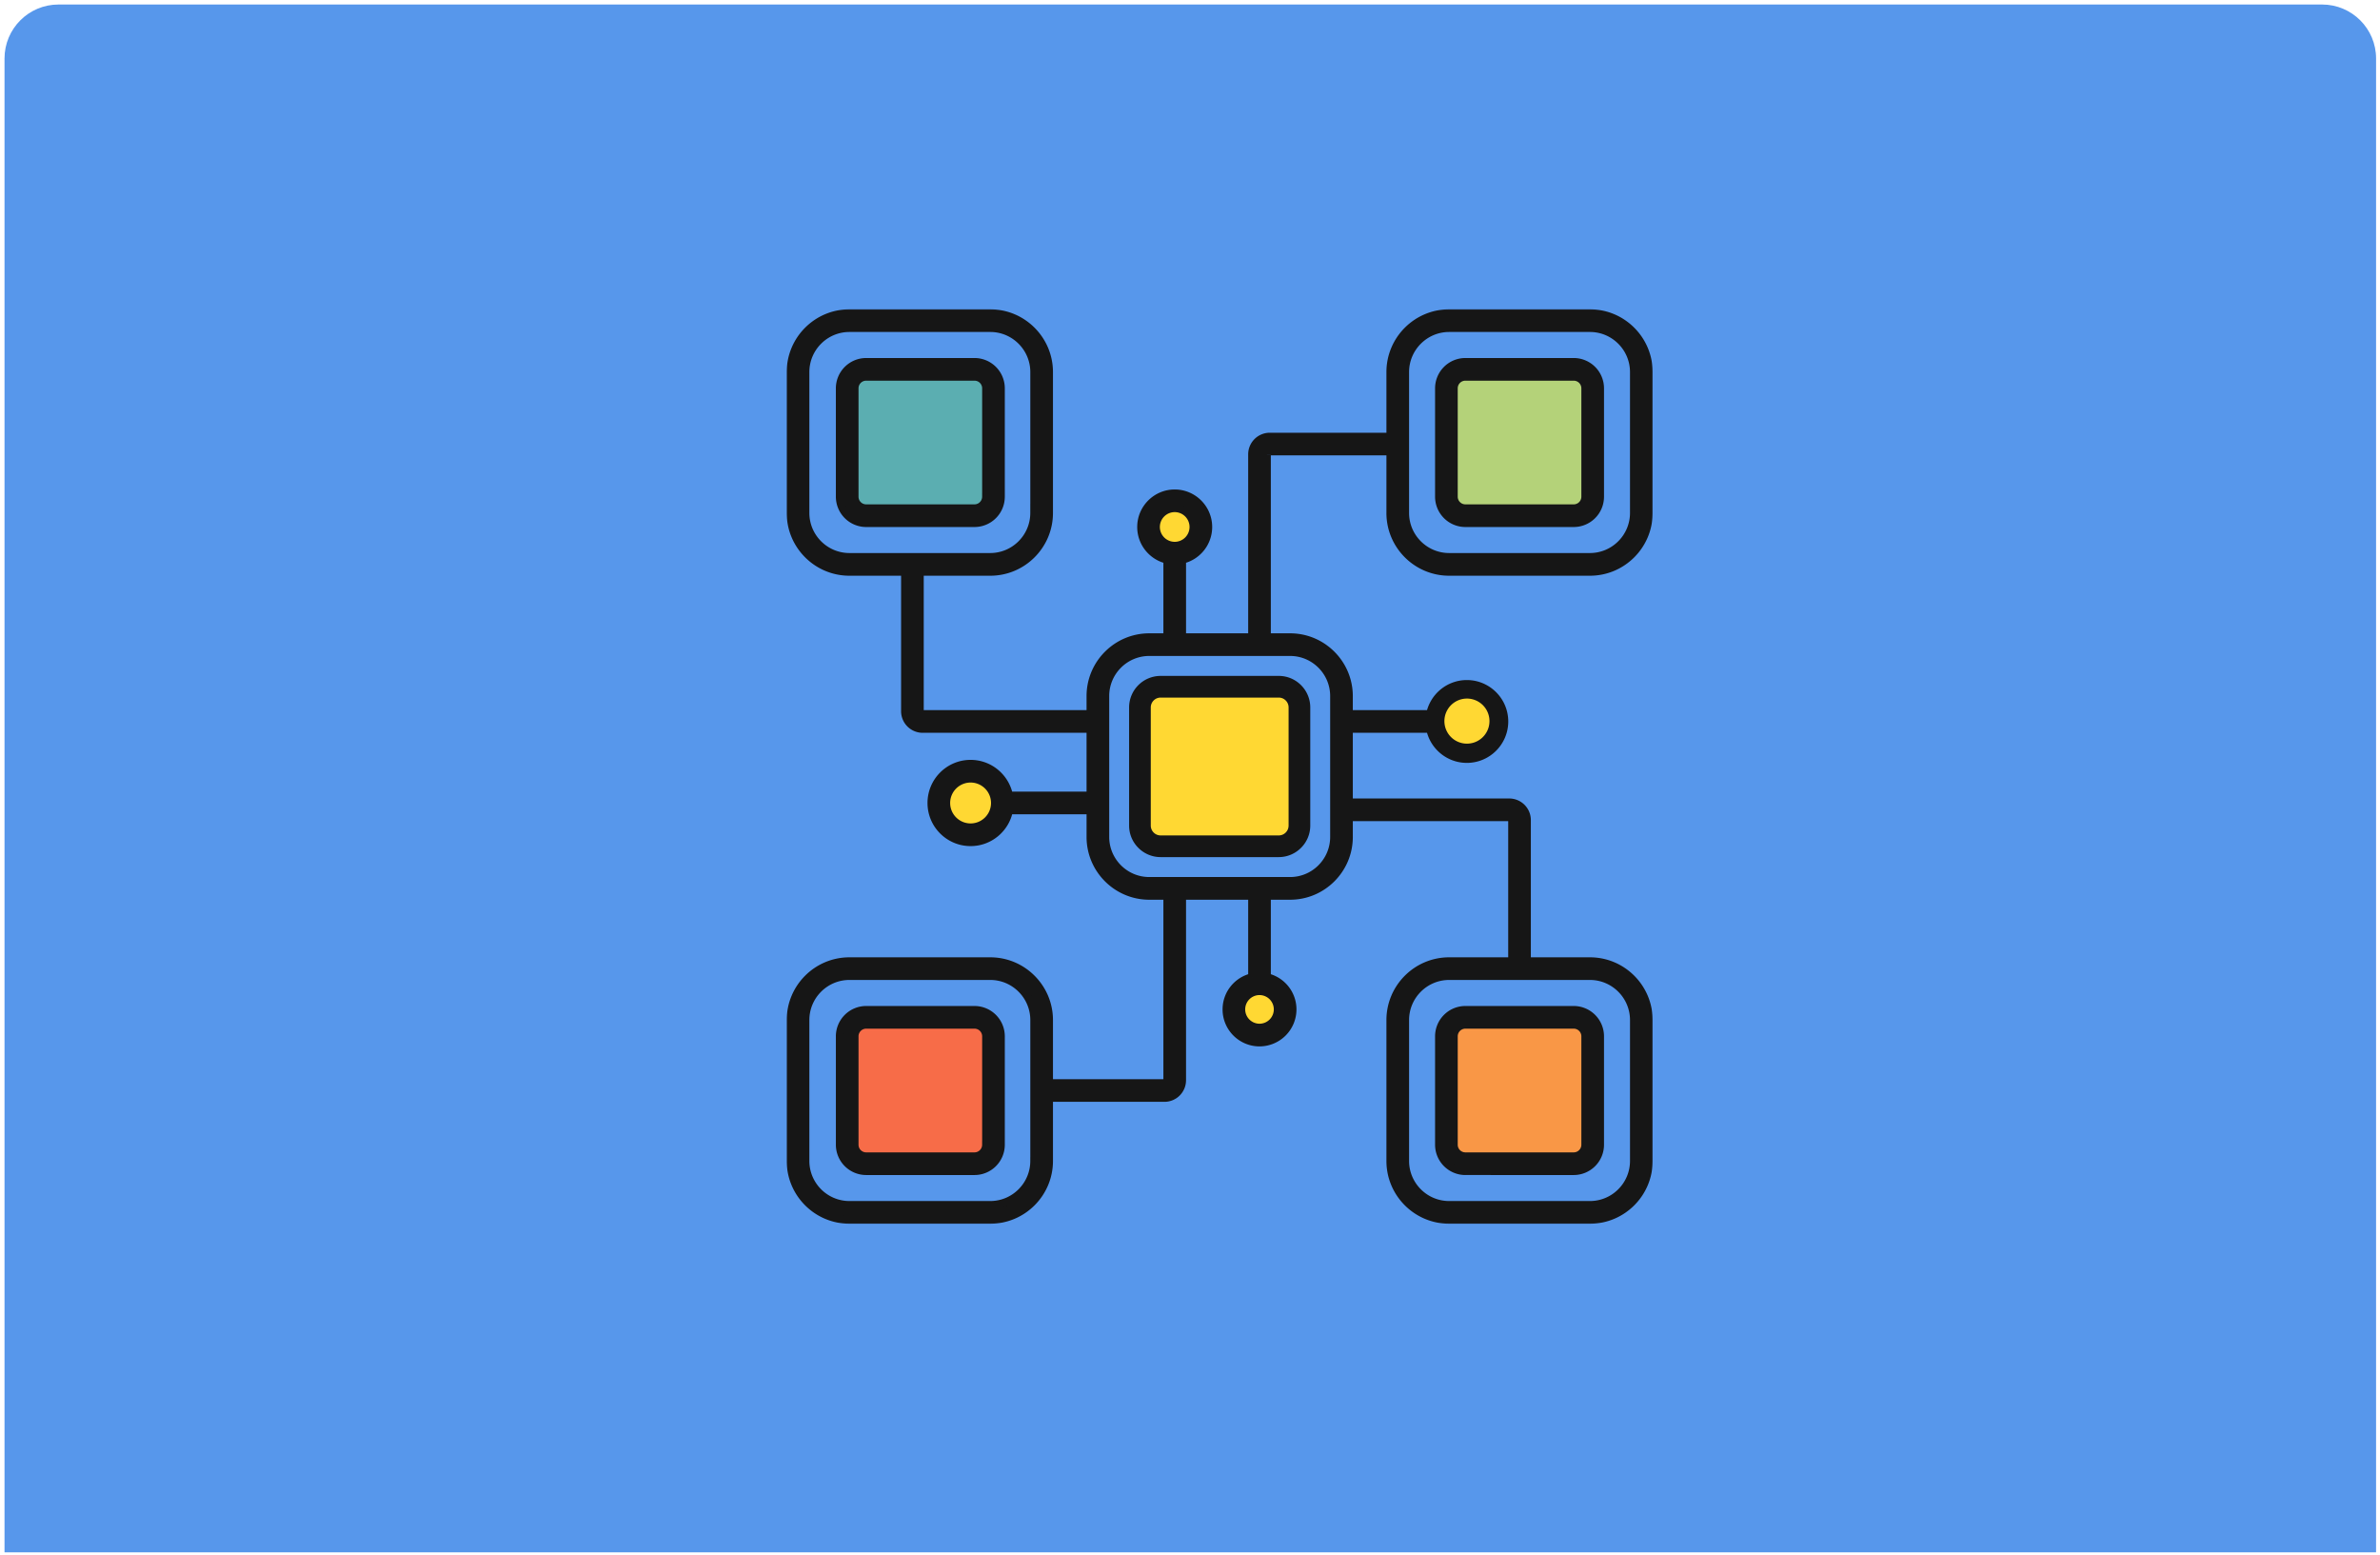
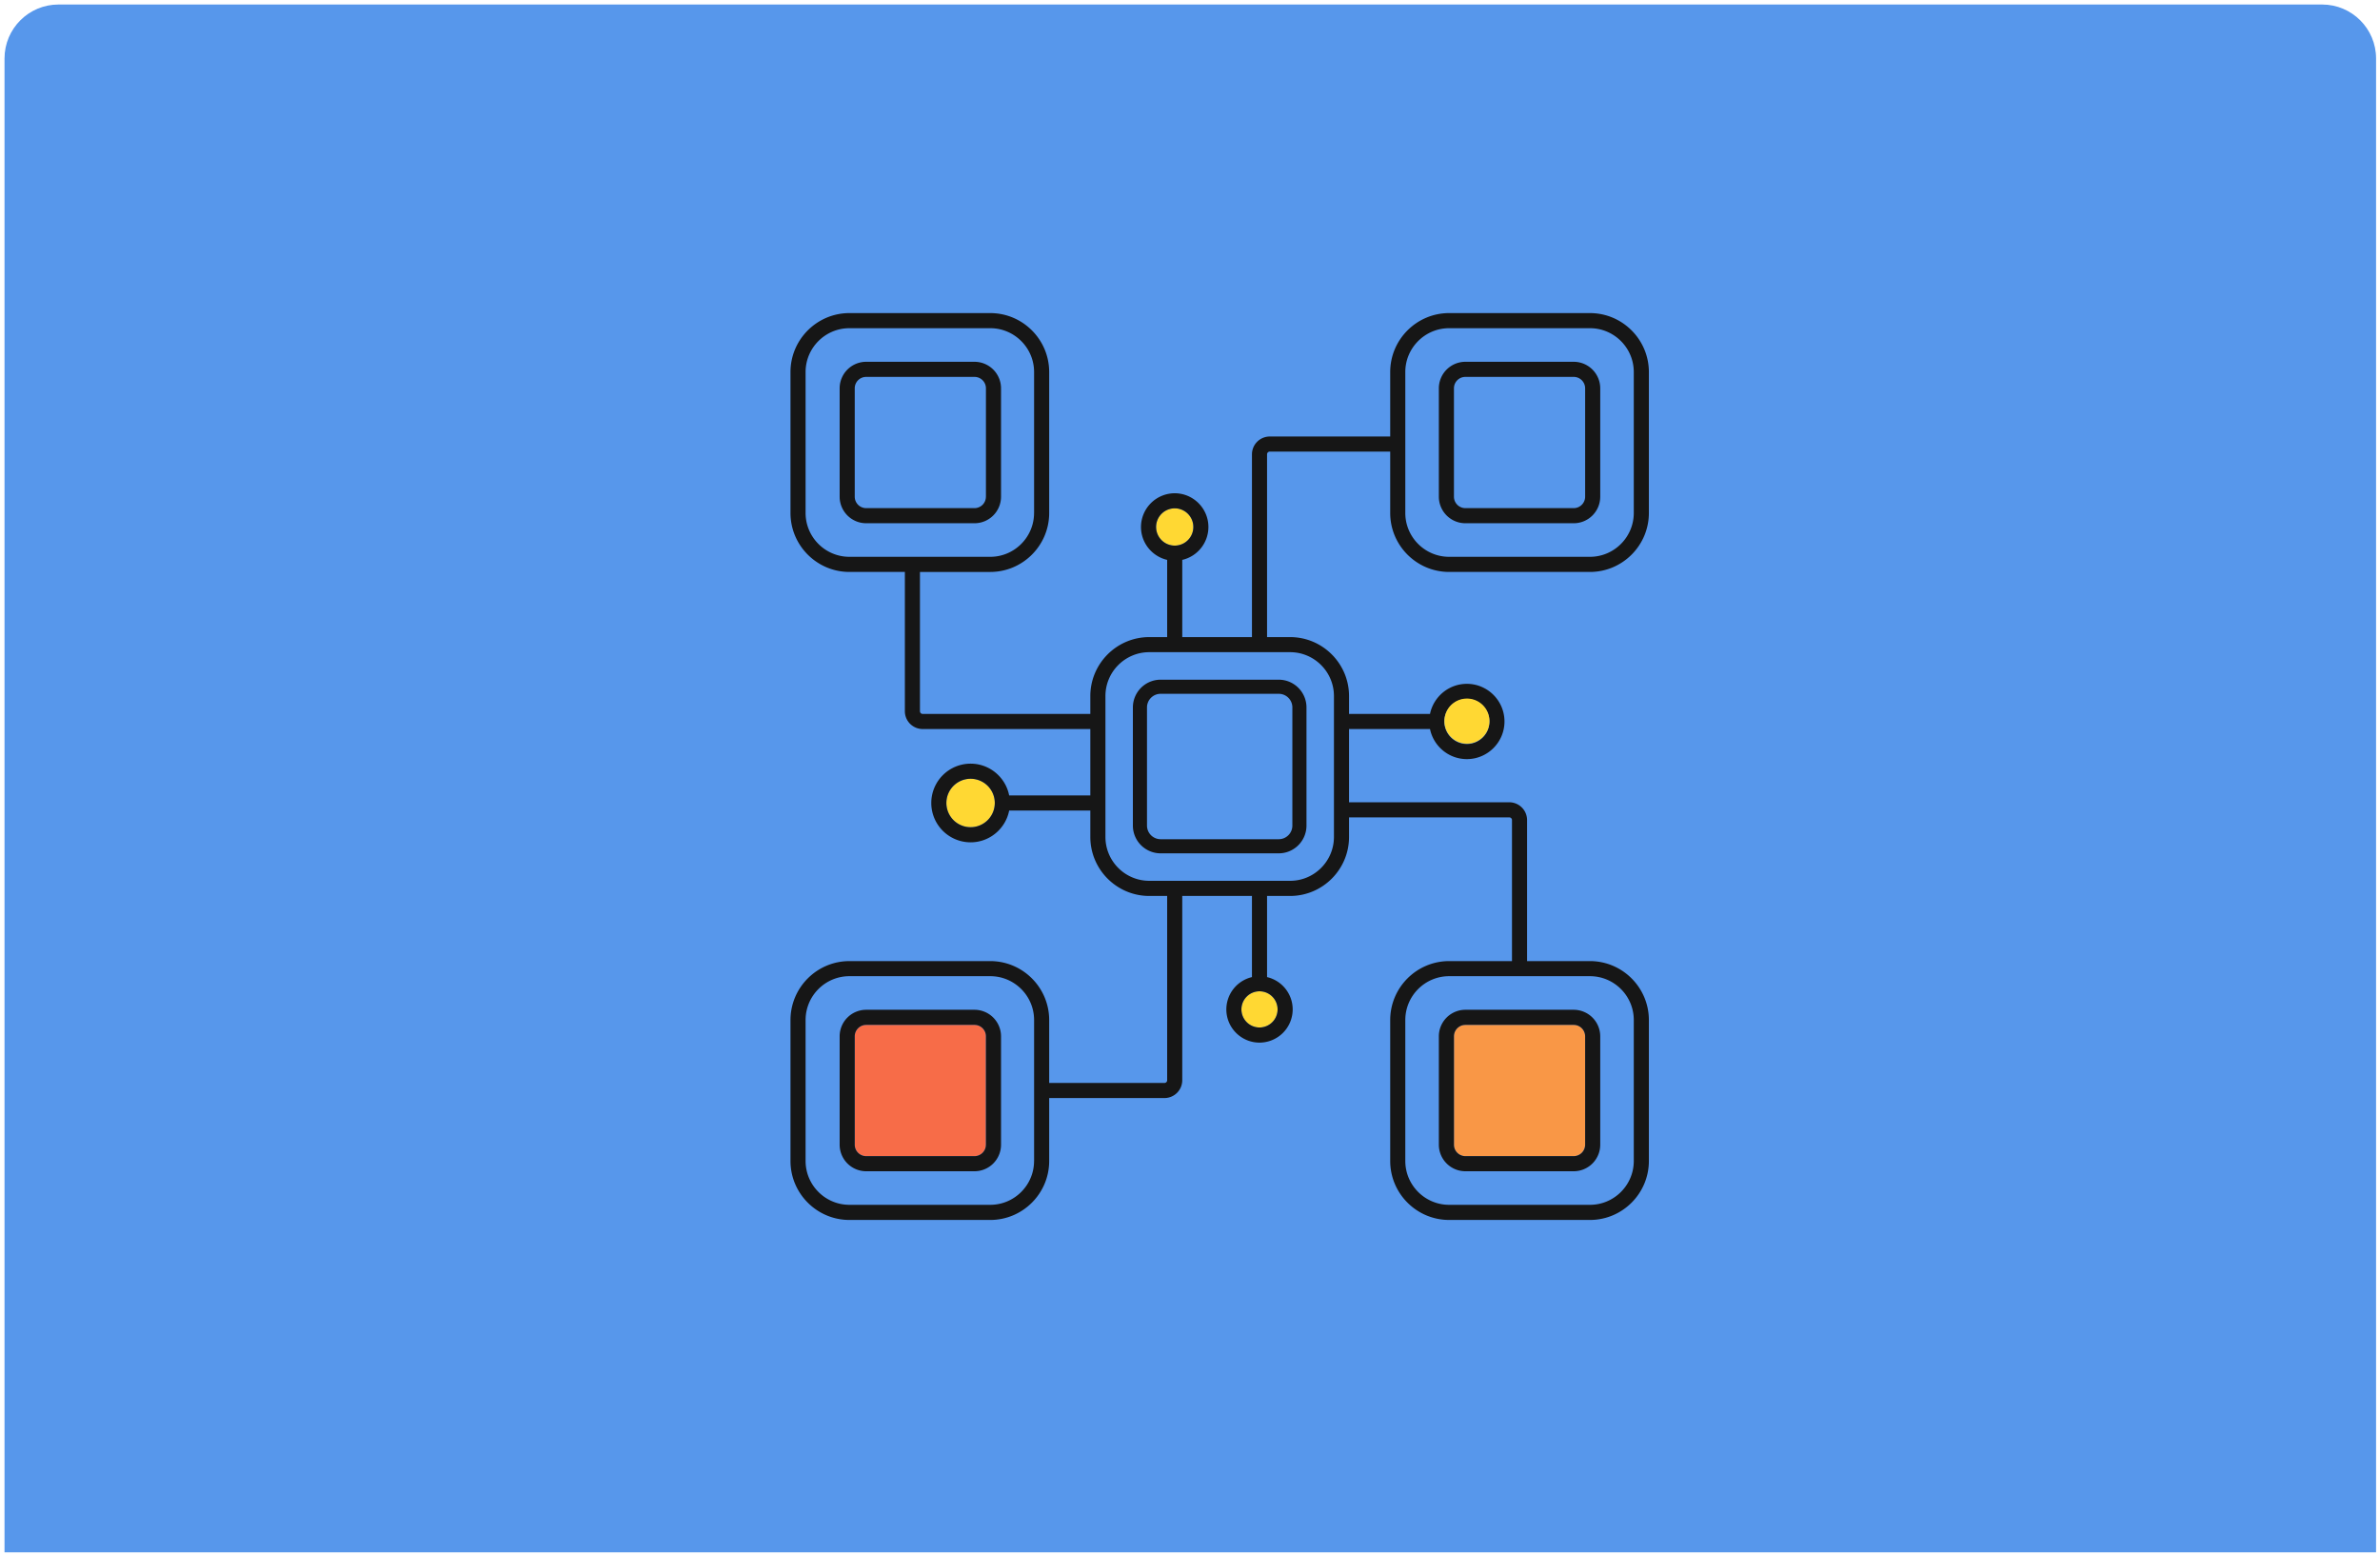
<svg xmlns="http://www.w3.org/2000/svg" width="441" height="288" fill="none">
  <path d="M.838 10.836c0-5.523 4.477-10 10-10h419.435c5.523 0 10 4.477 10 10v276.731H.838V10.836Z" fill="#5797EB" />
  <path d="M291.595 189.858h-20.071a2.116 2.116 0 0 0-2.116 2.117v20.079c0 1.169.947 2.116 2.116 2.116h20.071a2.116 2.116 0 0 0 2.116-2.116v-20.079a2.116 2.116 0 0 0-2.116-2.117Z" fill="#F99746" />
-   <path d="M237.697 127.593h-23.4a2.698 2.698 0 0 0-2.697 2.699V153.7a2.698 2.698 0 0 0 2.697 2.698h23.4a2.698 2.698 0 0 0 2.698-2.698v-23.408a2.698 2.698 0 0 0-2.698-2.699Z" fill="#FFD833" />
-   <path d="M293.711 71.932v20.083a2.119 2.119 0 0 1-2.116 2.117h-20.076a2.119 2.119 0 0 1-2.116-2.117V71.932c0-1.168.949-2.112 2.116-2.112h20.076c1.167 0 2.116.949 2.116 2.112Z" fill="#B4D279" />
-   <path d="M180.567 69.82h-20.071a2.116 2.116 0 0 0-2.116 2.116v20.079c0 1.169.947 2.117 2.116 2.117h20.071a2.116 2.116 0 0 0 2.116-2.117V71.936c0-1.169-.947-2.116-2.116-2.116Z" fill="#5BAEB1" />
  <path d="M180.567 189.858h-20.071a2.116 2.116 0 0 0-2.116 2.117v20.079c0 1.169.947 2.116 2.116 2.116h20.071a2.116 2.116 0 0 0 2.116-2.116v-20.079a2.116 2.116 0 0 0-2.116-2.117Z" fill="#F76C48" />
  <path d="M236.73 186.987a3.356 3.356 0 0 1-3.351 3.353 3.356 3.356 0 0 1-3.351-3.353 3.355 3.355 0 0 1 3.351-3.352 3.355 3.355 0 0 1 3.351 3.352ZM184.331 148.752a4.49 4.49 0 0 1-4.486 4.488 4.491 4.491 0 0 1-4.487-4.488 4.491 4.491 0 0 1 4.487-4.488 4.49 4.49 0 0 1 4.486 4.488ZM221.118 97.62a3.452 3.452 0 0 1-3.446 3.453 3.456 3.456 0 0 1-3.452-3.452 3.457 3.457 0 0 1 3.452-3.453 3.452 3.452 0 0 1 3.446 3.453Z" fill="#FFD833" />
  <mask id="a" maskUnits="userSpaceOnUse" x="145.473" y="57" width="161" height="170" fill="#000">
-     <path fill="#fff" d="M145.473 57h161v170h-161z" />
    <path fill-rule="evenodd" clip-rule="evenodd" d="M294.606 58h-26.088c-6.021 0-10.921 4.901-10.921 10.925v11.938h-22.319a3.303 3.303 0 0 0-3.297 3.298v33.861h-12.915v-14.305a6.254 6.254 0 0 0 4.845-6.092c0-3.443-2.802-6.25-6.244-6.25a6.258 6.258 0 0 0-6.248 6.25c0 2.967 2.075 5.451 4.849 6.092h.001v14.305h-3.315c-6.022 0-10.921 4.901-10.921 10.924v3.307h-31.07a.498.498 0 0 1-.5-.499v-25.802h13.024c6.021 0 10.921-4.902 10.921-10.925V68.925c0-6.023-4.9-10.925-10.921-10.925h-26.093c-6.022 0-10.921 4.902-10.921 10.925v26.102c0 6.023 4.899 10.925 10.921 10.925h10.272v25.802a3.303 3.303 0 0 0 3.297 3.298h31.07v12.301h-15.041c-.654-3.352-3.61-5.887-7.147-5.887a7.29 7.29 0 0 0-7.284 7.286 7.29 7.29 0 0 0 7.284 7.286c3.537 0 6.493-2.534 7.147-5.887h15.041v4.897c0 6.024 4.899 10.925 10.921 10.925h3.314v34.142c0 .277-.222.5-.499.5h-21.361v-11.647c0-6.024-4.9-10.925-10.921-10.925h-26.093c-6.021 0-10.921 4.901-10.921 10.925v26.102c0 6.023 4.9 10.925 10.921 10.925h26.093c6.021 0 10.921-4.902 10.921-10.925v-11.657h21.361a3.303 3.303 0 0 0 3.296-3.298v-34.142h12.916v15.031l-.001.001a6.16 6.16 0 0 0-4.745 5.987c0 3.393 2.756 6.15 6.144 6.15a6.157 6.157 0 0 0 6.148-6.15 6.156 6.156 0 0 0-4.749-5.987v-15.032h4.269c6.021 0 10.921-4.901 10.921-10.925v-3.629h29.693c.277 0 .5.222.5.499v26.125h-11.643c-6.021 0-10.921 4.901-10.921 10.925v26.102c0 6.023 4.9 10.925 10.921 10.925h26.088c6.022 0 10.921-4.902 10.921-10.925v-26.102c0-6.024-4.899-10.925-10.921-10.925h-11.648v-26.125a3.303 3.303 0 0 0-3.297-3.298h-29.693v-13.568h15.004c.649 3.175 3.464 5.573 6.829 5.573 3.842 0 6.971-3.129 6.971-6.972 0-3.843-3.129-6.973-6.971-6.973-3.365 0-6.18 2.398-6.829 5.573v.001h-15.004v-3.308c0-6.023-4.9-10.924-10.921-10.924h-4.269V84.161c0-.277.223-.5.5-.5h22.319v11.366c0 6.023 4.9 10.925 10.921 10.925h26.088c6.022 0 10.921-4.902 10.921-10.925V68.925c0-6.023-4.899-10.925-10.921-10.925Zm8.124 37.022c0 4.48-3.646 8.127-8.124 8.127h-26.088c-4.478 0-8.124-3.643-8.124-8.127V68.925c0-4.479 3.646-8.127 8.124-8.127h26.088c4.478 0 8.124 3.643 8.124 8.127v26.097Zm-119.248 8.127c4.482 0 8.124-3.648 8.124-8.127l.005.005V68.925c0-4.483-3.647-8.127-8.124-8.127h-26.093c-4.482 0-8.124 3.644-8.124 8.127v26.097c0 4.484 3.646 8.127 8.124 8.127h26.088Zm55.565 60.021c4.482 0 8.124-3.647 8.124-8.126v-26.102c0-4.484-3.647-8.127-8.124-8.127h-26.093c-4.482 0-8.124 3.648-8.124 8.127v26.102c0 4.483 3.646 8.126 8.124 8.126h26.093Zm55.559 60.022c4.478 0 8.124-3.648 8.124-8.127v-26.102c0-4.483-3.646-8.126-8.124-8.126h-26.088c-4.478 0-8.124 3.647-8.124 8.126v26.102c0 4.484 3.646 8.127 8.124 8.127h26.088ZM291.6 187.06h-20.076a4.917 4.917 0 0 0-4.913 4.915v20.083a4.92 4.92 0 0 0 4.913 4.915H291.6a4.918 4.918 0 0 0 4.914-4.915v-20.083a4.921 4.921 0 0 0-4.914-4.915Zm2.116 24.998a2.119 2.119 0 0 1-2.116 2.117h-20.076a2.119 2.119 0 0 1-2.116-2.117v-20.083c0-1.168.949-2.117 2.116-2.117H291.6c1.167 0 2.116.949 2.116 2.117v20.083Zm-78.66-86.147h21.888a5.144 5.144 0 0 1 5.14 5.14v21.888a5.146 5.146 0 0 1-5.14 5.14h-21.888a5.146 5.146 0 0 1-5.14-5.14v-21.888a5.144 5.144 0 0 1 5.14-5.14Zm21.888 29.552a2.527 2.527 0 0 0 2.524-2.524v-21.888a2.524 2.524 0 0 0-2.524-2.524h-21.888a2.527 2.527 0 0 0-2.524 2.524v21.888a2.53 2.53 0 0 0 2.524 2.524h21.888Zm-56.377 31.597h-20.072a4.917 4.917 0 0 0-4.913 4.915v20.083a4.92 4.92 0 0 0 4.913 4.915h20.076a4.918 4.918 0 0 0 4.914-4.915v-20.083a4.921 4.921 0 0 0-4.914-4.915h-.004Zm2.116 24.998a2.119 2.119 0 0 1-2.116 2.117h-20.072a2.119 2.119 0 0 1-2.116-2.117v-20.083c0-1.168.949-2.117 2.116-2.117h20.076a2.12 2.12 0 0 1 2.117 2.117v20.083h-.005Zm88.841-145.036H291.6a4.917 4.917 0 0 1 4.914 4.91v20.083a4.918 4.918 0 0 1-4.914 4.915h-20.076a4.92 4.92 0 0 1-4.913-4.915V71.932a4.916 4.916 0 0 1 4.913-4.91Zm20.076 27.11c1.167 0 2.116-.95 2.116-2.117V71.932a2.118 2.118 0 0 0-2.116-2.112h-20.076a2.115 2.115 0 0 0-2.116 2.112v20.083c0 1.168.949 2.117 2.116 2.117H291.6Zm-111.033-27.11h-20.072a4.916 4.916 0 0 0-4.913 4.91v20.083a4.92 4.92 0 0 0 4.913 4.915h20.076a4.918 4.918 0 0 0 4.914-4.915V71.932a4.917 4.917 0 0 0-4.914-4.91h-.004Zm2.116 24.993a2.119 2.119 0 0 1-2.116 2.117h-20.072a2.119 2.119 0 0 1-2.116-2.117V71.932c0-1.167.949-2.112 2.116-2.112h20.076c1.167 0 2.117.95 2.117 2.112v20.083h-.005Zm.799 131.177c4.482 0 8.124-3.648 8.124-8.127h.005v-26.102c0-4.483-3.647-8.126-8.124-8.126h-26.093c-4.482 0-8.124 3.647-8.124 8.126v26.102c0 4.484 3.647 8.127 8.124 8.127h26.088Zm46.546-36.205a3.356 3.356 0 0 0 3.351 3.353 3.356 3.356 0 0 0 3.351-3.353 3.355 3.355 0 0 0-3.351-3.352 3.355 3.355 0 0 0-3.351 3.352Zm-54.67-38.235a4.491 4.491 0 0 0 4.487 4.488 4.491 4.491 0 0 0 4.486-4.488 4.491 4.491 0 0 0-4.486-4.488 4.491 4.491 0 0 0-4.487 4.488Zm38.858-51.131a3.456 3.456 0 0 0 3.451 3.452 3.452 3.452 0 0 0 0-6.905 3.456 3.456 0 0 0-3.451 3.453Zm53.412 36.032a4.177 4.177 0 0 0 4.173 4.174 4.176 4.176 0 0 0 4.173-4.174 4.176 4.176 0 0 0-4.173-4.175 4.177 4.177 0 0 0-4.173 4.175Z" />
  </mask>
  <path fill-rule="evenodd" clip-rule="evenodd" d="M294.606 58h-26.088c-6.021 0-10.921 4.901-10.921 10.925v11.938h-22.319a3.303 3.303 0 0 0-3.297 3.298v33.861h-12.915v-14.305a6.254 6.254 0 0 0 4.845-6.092c0-3.443-2.802-6.25-6.244-6.25a6.258 6.258 0 0 0-6.248 6.25c0 2.967 2.075 5.451 4.849 6.092h.001v14.305h-3.315c-6.022 0-10.921 4.901-10.921 10.924v3.307h-31.07a.498.498 0 0 1-.5-.499v-25.802h13.024c6.021 0 10.921-4.902 10.921-10.925V68.925c0-6.023-4.9-10.925-10.921-10.925h-26.093c-6.022 0-10.921 4.902-10.921 10.925v26.102c0 6.023 4.899 10.925 10.921 10.925h10.272v25.802a3.303 3.303 0 0 0 3.297 3.298h31.07v12.301h-15.041c-.654-3.352-3.61-5.887-7.147-5.887a7.29 7.29 0 0 0-7.284 7.286 7.29 7.29 0 0 0 7.284 7.286c3.537 0 6.493-2.534 7.147-5.887h15.041v4.897c0 6.024 4.899 10.925 10.921 10.925h3.314v34.142c0 .277-.222.5-.499.5h-21.361v-11.647c0-6.024-4.9-10.925-10.921-10.925h-26.093c-6.021 0-10.921 4.901-10.921 10.925v26.102c0 6.023 4.9 10.925 10.921 10.925h26.093c6.021 0 10.921-4.902 10.921-10.925v-11.657h21.361a3.303 3.303 0 0 0 3.296-3.298v-34.142h12.916v15.031l-.001.001a6.16 6.16 0 0 0-4.745 5.987c0 3.393 2.756 6.15 6.144 6.15a6.157 6.157 0 0 0 6.148-6.15 6.156 6.156 0 0 0-4.749-5.987v-15.032h4.269c6.021 0 10.921-4.901 10.921-10.925v-3.629h29.693c.277 0 .5.222.5.499v26.125h-11.643c-6.021 0-10.921 4.901-10.921 10.925v26.102c0 6.023 4.9 10.925 10.921 10.925h26.088c6.022 0 10.921-4.902 10.921-10.925v-26.102c0-6.024-4.899-10.925-10.921-10.925h-11.648v-26.125a3.303 3.303 0 0 0-3.297-3.298h-29.693v-13.568h15.004c.649 3.175 3.464 5.573 6.829 5.573 3.842 0 6.971-3.129 6.971-6.972 0-3.843-3.129-6.973-6.971-6.973-3.365 0-6.18 2.398-6.829 5.573v.001h-15.004v-3.308c0-6.023-4.9-10.924-10.921-10.924h-4.269V84.161c0-.277.223-.5.5-.5h22.319v11.366c0 6.023 4.9 10.925 10.921 10.925h26.088c6.022 0 10.921-4.902 10.921-10.925V68.925c0-6.023-4.899-10.925-10.921-10.925Zm8.124 37.022c0 4.48-3.646 8.127-8.124 8.127h-26.088c-4.478 0-8.124-3.643-8.124-8.127V68.925c0-4.479 3.646-8.127 8.124-8.127h26.088c4.478 0 8.124 3.643 8.124 8.127v26.097Zm-119.248 8.127c4.482 0 8.124-3.648 8.124-8.127l.005.005V68.925c0-4.483-3.647-8.127-8.124-8.127h-26.093c-4.482 0-8.124 3.644-8.124 8.127v26.097c0 4.484 3.646 8.127 8.124 8.127h26.088Zm55.565 60.021c4.482 0 8.124-3.647 8.124-8.126v-26.102c0-4.484-3.647-8.127-8.124-8.127h-26.093c-4.482 0-8.124 3.648-8.124 8.127v26.102c0 4.483 3.646 8.126 8.124 8.126h26.093Zm55.559 60.022c4.478 0 8.124-3.648 8.124-8.127v-26.102c0-4.483-3.646-8.126-8.124-8.126h-26.088c-4.478 0-8.124 3.647-8.124 8.126v26.102c0 4.484 3.646 8.127 8.124 8.127h26.088ZM291.6 187.06h-20.076a4.917 4.917 0 0 0-4.913 4.915v20.083a4.92 4.92 0 0 0 4.913 4.915H291.6a4.918 4.918 0 0 0 4.914-4.915v-20.083a4.921 4.921 0 0 0-4.914-4.915Zm2.116 24.998a2.119 2.119 0 0 1-2.116 2.117h-20.076a2.119 2.119 0 0 1-2.116-2.117v-20.083c0-1.168.949-2.117 2.116-2.117H291.6c1.167 0 2.116.949 2.116 2.117v20.083Zm-78.66-86.147h21.888a5.144 5.144 0 0 1 5.14 5.14v21.888a5.146 5.146 0 0 1-5.14 5.14h-21.888a5.146 5.146 0 0 1-5.14-5.14v-21.888a5.144 5.144 0 0 1 5.14-5.14Zm21.888 29.552a2.527 2.527 0 0 0 2.524-2.524v-21.888a2.524 2.524 0 0 0-2.524-2.524h-21.888a2.527 2.527 0 0 0-2.524 2.524v21.888a2.53 2.53 0 0 0 2.524 2.524h21.888Zm-56.377 31.597h-20.072a4.917 4.917 0 0 0-4.913 4.915v20.083a4.92 4.92 0 0 0 4.913 4.915h20.076a4.918 4.918 0 0 0 4.914-4.915v-20.083a4.921 4.921 0 0 0-4.914-4.915h-.004Zm2.116 24.998a2.119 2.119 0 0 1-2.116 2.117h-20.072a2.119 2.119 0 0 1-2.116-2.117v-20.083c0-1.168.949-2.117 2.116-2.117h20.076a2.12 2.12 0 0 1 2.117 2.117v20.083h-.005Zm88.841-145.036H291.6a4.917 4.917 0 0 1 4.914 4.91v20.083a4.918 4.918 0 0 1-4.914 4.915h-20.076a4.92 4.92 0 0 1-4.913-4.915V71.932a4.916 4.916 0 0 1 4.913-4.91Zm20.076 27.11c1.167 0 2.116-.95 2.116-2.117V71.932a2.118 2.118 0 0 0-2.116-2.112h-20.076a2.115 2.115 0 0 0-2.116 2.112v20.083c0 1.168.949 2.117 2.116 2.117H291.6Zm-111.033-27.11h-20.072a4.916 4.916 0 0 0-4.913 4.91v20.083a4.92 4.92 0 0 0 4.913 4.915h20.076a4.918 4.918 0 0 0 4.914-4.915V71.932a4.917 4.917 0 0 0-4.914-4.91h-.004Zm2.116 24.993a2.119 2.119 0 0 1-2.116 2.117h-20.072a2.119 2.119 0 0 1-2.116-2.117V71.932c0-1.167.949-2.112 2.116-2.112h20.076c1.167 0 2.117.95 2.117 2.112v20.083h-.005Zm.799 131.177c4.482 0 8.124-3.648 8.124-8.127h.005v-26.102c0-4.483-3.647-8.126-8.124-8.126h-26.093c-4.482 0-8.124 3.647-8.124 8.126v26.102c0 4.484 3.647 8.127 8.124 8.127h26.088Zm46.546-36.205a3.356 3.356 0 0 0 3.351 3.353 3.356 3.356 0 0 0 3.351-3.353 3.355 3.355 0 0 0-3.351-3.352 3.355 3.355 0 0 0-3.351 3.352Zm-54.67-38.235a4.491 4.491 0 0 0 4.487 4.488 4.491 4.491 0 0 0 4.486-4.488 4.491 4.491 0 0 0-4.486-4.488 4.491 4.491 0 0 0-4.487 4.488Zm38.858-51.131a3.456 3.456 0 0 0 3.451 3.452 3.452 3.452 0 0 0 0-6.905 3.456 3.456 0 0 0-3.451 3.453Zm53.412 36.032a4.177 4.177 0 0 0 4.173 4.174 4.176 4.176 0 0 0 4.173-4.174 4.176 4.176 0 0 0-4.173-4.175 4.177 4.177 0 0 0-4.173 4.175Z" fill="#161616" />
-   <path d="M257.597 80.863v.7h.7v-.7h-.7Zm-25.616 37.159v.7h.7v-.7h-.7Zm-12.915 0h-.7v.7h.7v-.7Zm0-14.305-.157-.682-.543.124v.558h.7Zm-2.798 0 .164-.681-.006-.001-.158.682Zm.001 0h.7v-.551l-.537-.13-.163.681Zm0 14.305v.7h.7v-.7h-.7Zm-14.236 14.231v.7h.7v-.7h-.7Zm-31.57-26.301v-.7h-.7v.7h.7Zm-2.797 0h.7v-.7h-.7v.7Zm34.367 29.1h.7v-.7h-.7v.7Zm0 12.301v.7h.7v-.7h-.7Zm-15.041 0-.687.134.11.566h.577v-.7Zm0 2.798.687.134.001-.005-.688-.129Zm0 0v-.7h-.581l-.107.571.688.129Zm15.041 0h.7v-.7h-.7v.7Zm14.235 15.822h.7v-.7h-.7v.7Zm-21.86 34.642h-.7v.7h.7v-.7Zm0 2.798v-.7h-.7v.7h.7Zm24.657-37.44v-.7h-.7v.7h.7Zm12.916 0h.7v-.7h-.7v.7Zm0 15.031.162.681.538-.128v-.553h-.7Zm-.001.001.16.681h.002l-.162-.681Zm2.798 0h-.7v.556l.542.126.158-.682Zm0-15.032v-.7h-.7v.7h.7Zm15.19-14.554v-.7h-.7v.7h.7Zm30.193 26.624v.7h.7v-.7h-.7Zm2.797 0h-.7v.7h.7v-.7Zm-32.99-29.423h-.7v.7h.7v-.7Zm0-13.568v-.7h-.7v.7h.7Zm15.004 0 .685-.14-.114-.56h-.571v.7Zm0-2.799-.686-.14-.014.07v.07h.7Zm0 .001v.7h.7v-.7h-.7Zm-15.004 0h-.7v.7h.7v-.7Zm-15.19-14.232h-.7v.7h.7v-.7Zm22.819-34.36h.7v-.7h-.7v.7Zm-65.991 11.36.495-.494-1.195-1.197v1.691h.7Zm.005.005-.496.495 1.196 1.196v-1.691h-.7Zm-8.928 117.031v-.7h-.7v.7h.7Zm.005 0v.7h.7v-.7h-.7Zm-.005-120.043v-.7h-.7v.7h.7Zm.005 0v.7h.7v-.7h-.7Zm8.918 123.05v-.7h-.7v.7h.7Zm.005 0v.7h.7v-.7h-.7ZM268.518 58.7h26.088v-1.4h-26.088v1.4Zm-10.221 10.225c0-5.637 4.586-10.225 10.221-10.225v-1.4c-6.408 0-11.621 5.215-11.621 11.625h1.4Zm0 11.938V68.925h-1.4v11.938h1.4Zm-23.019.7h22.319v-1.4h-22.319v1.4Zm-2.597 2.598a2.603 2.603 0 0 1 2.597-2.598v-1.4a4.003 4.003 0 0 0-3.997 3.998h1.4Zm0 33.861V84.161h-1.4v33.861h1.4Zm-13.615.7h12.915v-1.4h-12.915v1.4Zm-.7-15.005v14.305h1.4v-14.305h-1.4Zm4.845-6.092a5.555 5.555 0 0 1-4.302 5.41l.313 1.364a6.954 6.954 0 0 0 5.389-6.774h-1.4Zm-5.544-5.55c3.055 0 5.544 2.493 5.544 5.55h1.4c0-3.829-3.114-6.95-6.944-6.95v1.4Zm-5.548 5.55a5.557 5.557 0 0 1 5.548-5.55v-1.4c-3.829 0-6.948 3.116-6.948 6.95h1.4Zm4.307 5.41a5.561 5.561 0 0 1-4.307-5.41h-1.4c0 3.301 2.308 6.062 5.392 6.774l.315-1.364Zm.006.001-.328 1.362h.001l.327-1.362Zm.537 14.986v-14.305h-1.4v14.305h1.4Zm-4.015.7h3.315v-1.4h-3.315v1.4Zm-10.221 10.224c0-5.637 4.586-10.224 10.221-10.224v-1.4c-6.408 0-11.621 5.215-11.621 11.624h1.4Zm0 3.307v-3.307h-1.4v3.307h1.4Zm-31.77.7h31.07v-1.4h-31.07v1.4Zm-1.2-1.199c0 .663.536 1.199 1.2 1.199v-1.4c.11 0 .2.091.2.201h-1.4Zm0-25.802v25.802h1.4v-25.802h-1.4Zm13.724-.7h-13.024v1.4h13.024v-1.4Zm10.221-10.225c0 5.637-4.587 10.225-10.221 10.225v1.4c6.408 0 11.621-5.215 11.621-11.625h-1.4Zm0-26.102v26.102h1.4V68.925h-1.4ZM183.487 58.7c5.634 0 10.221 4.588 10.221 10.225h1.4c0-6.41-5.213-11.625-11.621-11.625v1.4Zm-.005 0h.005v-1.4h-.005v1.4Zm-26.088 0h26.088v-1.4h-26.088v1.4Zm-10.221 10.225c0-5.637 4.586-10.225 10.221-10.225v-1.4c-6.408 0-11.621 5.215-11.621 11.625h1.4Zm0 26.102V68.925h-1.4v26.102h1.4Zm10.221 10.225c-5.635 0-10.221-4.588-10.221-10.225h-1.4c0 6.41 5.213 11.625 11.621 11.625v-1.4Zm10.272 0h-10.272v1.4h10.272v-1.4Zm.7 26.502v-25.802h-1.4v25.802h1.4Zm2.597 2.598a2.603 2.603 0 0 1-2.597-2.598h-1.4a4.004 4.004 0 0 0 3.997 3.998v-1.4Zm31.07 0h-31.07v1.4h31.07v-1.4Zm.7 13.001v-12.301h-1.4v12.301h1.4Zm-15.741.7h15.041v-1.4h-15.041v1.4Zm-7.147-5.887c3.195 0 5.869 2.29 6.46 5.321l1.374-.268c-.717-3.674-3.955-6.453-7.834-6.453v1.4Zm-6.584 6.586a6.59 6.59 0 0 1 6.584-6.586v-1.4c-4.406 0-7.984 3.58-7.984 7.986h1.4Zm6.584 6.586a6.59 6.59 0 0 1-6.584-6.586h-1.4c0 4.407 3.578 7.986 7.984 7.986v-1.4Zm6.46-5.321c-.591 3.031-3.265 5.321-6.46 5.321v1.4c3.879 0 7.117-2.778 7.834-6.453l-1.374-.268Zm-.001.005 1.376.258-1.376-.258Zm15.729-.571h-15.041v1.4h15.041v-1.4Zm.7 5.597v-4.897h-1.4v4.897h1.4Zm10.221 10.225c-5.635 0-10.221-4.588-10.221-10.225h-1.4c0 6.41 5.213 11.625 11.621 11.625v-1.4Zm3.314 0h-3.314v1.4h3.314v-1.4Zm.7 34.842v-34.142h-1.4v34.142h1.4Zm-1.199 1.2c.664 0 1.199-.536 1.199-1.2h-1.4c0-.109.091-.2.201-.2v1.4Zm-21.361 0h21.361v-1.4h-21.361v1.4Zm-.7-12.347v11.647h1.4v-11.647h-1.4Zm-10.221-10.225c5.634 0 10.221 4.588 10.221 10.225h1.4c0-6.41-5.213-11.625-11.621-11.625v1.4Zm-.005 0h.005v-1.4h-.005v1.4Zm-26.088 0h26.088v-1.4h-26.088v1.4Zm-10.221 10.225c0-5.637 4.586-10.225 10.221-10.225v-1.4c-6.408 0-11.621 5.215-11.621 11.625h1.4Zm0 26.102v-26.102h-1.4v26.102h1.4Zm10.221 10.225c-5.635 0-10.221-4.588-10.221-10.225h-1.4c0 6.41 5.213 11.625 11.621 11.625v-1.4Zm26.093 0h-26.093v1.4h26.093v-1.4Zm10.221-10.225c0 5.637-4.587 10.225-10.221 10.225v1.4c6.408 0 11.621-5.215 11.621-11.625h-1.4Zm0-11.657v11.657h1.4v-11.657h-1.4Zm22.061-.7h-21.361v1.4h21.361v-1.4Zm2.596-2.598a2.603 2.603 0 0 1-2.596 2.598v1.4a4.002 4.002 0 0 0 3.996-3.998h-1.4Zm0-34.142v34.142h1.4v-34.142h-1.4Zm13.616-.7h-12.916v1.4h12.916v-1.4Zm.7 15.731v-15.031h-1.4v15.031h1.4Zm-.539.682.001-.001-.324-1.362-.001.001.324 1.362Zm-4.207 5.306a5.46 5.46 0 0 1 4.205-5.306l-.319-1.363c-3.025.708-5.286 3.429-5.286 6.669h1.4Zm5.444 5.45a5.453 5.453 0 0 1-5.444-5.45h-1.4c0 3.779 3.069 6.85 6.844 6.85v-1.4Zm5.448-5.45a5.457 5.457 0 0 1-5.448 5.45v1.4a6.856 6.856 0 0 0 6.848-6.85h-1.4Zm-4.207-5.305a5.455 5.455 0 0 1 4.207 5.305h1.4c0-3.24-2.26-5.965-5.29-6.669l-.317 1.364Zm-.542-15.714v15.032h1.4v-15.032h-1.4Zm4.969-.7h-4.269v1.4h4.269v-1.4Zm10.221-10.225c0 5.637-4.587 10.225-10.221 10.225v1.4c6.408 0 11.621-5.215 11.621-11.625h-1.4Zm0-3.629v3.629h1.4v-3.629h-1.4Zm30.393-.7h-29.693v1.4h29.693v-1.4Zm1.2 1.199c0-.663-.536-1.199-1.2-1.199v1.4c-.11 0-.2-.091-.2-.201h1.4Zm0 26.125v-26.125h-1.4v26.125h1.4Zm-12.343.7h11.643v-1.4h-11.643v1.4Zm-10.221 10.225c0-5.637 4.586-10.225 10.221-10.225v-1.4c-6.408 0-11.621 5.215-11.621 11.625h1.4Zm0 26.102v-26.102h-1.4v26.102h1.4Zm10.221 10.225c-5.635 0-10.221-4.588-10.221-10.225h-1.4c0 6.41 5.213 11.625 11.621 11.625v-1.4Zm26.088 0h-26.088v1.4h26.088v-1.4Zm10.221-10.225c0 5.637-4.586 10.225-10.221 10.225v1.4c6.408 0 11.621-5.215 11.621-11.625h-1.4Zm0-26.102v26.102h1.4v-26.102h-1.4Zm-10.221-10.225c5.635 0 10.221 4.588 10.221 10.225h1.4c0-6.41-5.213-11.625-11.621-11.625v1.4Zm-11.648 0h11.648v-1.4h-11.648v1.4Zm-.7-26.825v26.125h1.4v-26.125h-1.4Zm-2.597-2.598a2.603 2.603 0 0 1 2.597 2.598h1.4a4.003 4.003 0 0 0-3.997-3.998v1.4Zm-29.693 0h29.693v-1.4h-29.693v1.4Zm-.7-14.268v13.568h1.4v-13.568h-1.4Zm15.704-.7h-15.004v1.4h15.004v-1.4Zm-.686.84c.714 3.494 3.81 6.133 7.515 6.133v-1.4c-3.025 0-5.559-2.157-6.144-5.013l-1.371.28Zm7.515 6.133c4.229 0 7.671-3.443 7.671-7.672h-1.4c0 3.456-2.816 6.272-6.271 6.272v1.4Zm7.671-7.672c0-4.23-3.442-7.673-7.671-7.673v1.4c3.455 0 6.271 2.816 6.271 6.273h1.4Zm-7.671-7.673c-3.705 0-6.801 2.639-7.515 6.133l1.371.281c.585-2.857 3.119-5.014 6.144-5.014v-1.4Zm-7.529 6.273a.718.718 0 0 1 .026-.189l.013-.043.004-.01.001-.003v.001l-.001.002-.004.01-.013.043a.732.732 0 0 0-.026.19h1.4a.719.719 0 0 1-.027.189l-.013.043-.004.01-.001.003v-.001l.001-.002.004-.01.013-.043a.721.721 0 0 0 .027-.19h-1.4Zm-14.304.701h15.004v-1.4h-15.004v1.4Zm-.7-4.008v3.308h1.4v-3.308h-1.4Zm-10.221-10.224c5.634 0 10.221 4.587 10.221 10.224h1.4c0-6.409-5.213-11.624-11.621-11.624v1.4Zm-4.269 0h4.269v-1.4h-4.269v1.4Zm-.7-34.561v33.861h1.4V84.161h-1.4Zm1.2-1.2c-.664 0-1.2.537-1.2 1.2h1.4c0 .11-.09.2-.2.2v-1.4Zm22.319 0h-22.319v1.4h22.319v-1.4Zm.7 12.066V83.66h-1.4v11.366h1.4Zm10.221 10.225c-5.635 0-10.221-4.588-10.221-10.225h-1.4c0 6.41 5.213 11.625 11.621 11.625v-1.4Zm26.088 0h-26.088v1.4h26.088v-1.4Zm10.221-10.225c0 5.637-4.586 10.225-10.221 10.225v1.4c6.408 0 11.621-5.215 11.621-11.625h-1.4Zm0-26.102v26.102h1.4V68.925h-1.4ZM294.606 58.7c5.635 0 10.221 4.588 10.221 10.225h1.4c0-6.41-5.213-11.625-11.621-11.625v1.4Zm0 45.149c4.865 0 8.824-3.961 8.824-8.827h-1.4c0 4.093-3.333 7.427-7.424 7.427v1.4Zm-26.088 0h26.088v-1.4h-26.088v1.4Zm-8.824-8.827c0 4.87 3.96 8.827 8.824 8.827v-1.4c-4.091 0-7.424-3.33-7.424-7.427h-1.4Zm0-26.097v26.097h1.4V68.925h-1.4Zm8.824-8.827c-4.864 0-8.824 3.962-8.824 8.827h1.4c0-4.093 3.333-7.427 7.424-7.427v-1.4Zm26.088 0h-26.088v1.4h26.088v-1.4Zm8.824 8.827c0-4.87-3.96-8.827-8.824-8.827v1.4c4.091 0 7.424 3.33 7.424 7.427h1.4Zm0 26.097V68.925h-1.4v26.097h1.4Zm-112.524 0c0 4.093-3.329 7.427-7.424 7.427v1.4c4.869 0 8.824-3.962 8.824-8.827h-1.4Zm1.2-.49-.005-.004-.99.99.004.004.991-.99Zm-1.195-25.607v26.102h1.4V68.925h-1.4Zm-7.424-7.427c4.091 0 7.424 3.33 7.424 7.427h1.4c0-4.87-3.96-8.827-8.824-8.827v1.4Zm-26.093 0h26.093v-1.4h-26.093v1.4Zm-7.424 7.427c0-4.097 3.329-7.427 7.424-7.427v-1.4c-4.869 0-8.824 3.957-8.824 8.827h1.4Zm0 26.097V68.925h-1.4v26.097h1.4Zm7.424 7.427c-4.091 0-7.424-3.33-7.424-7.427h-1.4c0 4.87 3.96 8.827 8.824 8.827v-1.4Zm26.088 0h-26.088v1.4h26.088v-1.4Zm62.989 52.595c0 4.093-3.329 7.426-7.424 7.426v1.4c4.869 0 8.824-3.961 8.824-8.826h-1.4Zm0-26.102v26.102h1.4v-26.102h-1.4Zm-7.424-7.427c4.09 0 7.424 3.33 7.424 7.427h1.4c0-4.87-3.96-8.827-8.824-8.827v1.4Zm-26.093 0h26.093v-1.4h-26.093v1.4Zm-7.424 7.427c0-4.093 3.329-7.427 7.424-7.427v-1.4c-4.869 0-8.824 3.962-8.824 8.827h1.4Zm0 26.102v-26.102h-1.4v26.102h1.4Zm7.424 7.426c-4.091 0-7.424-3.329-7.424-7.426h-1.4c0 4.87 3.96 8.826 8.824 8.826v-1.4Zm26.093 0h-26.093v1.4h26.093v-1.4Zm62.983 52.595c0 4.093-3.333 7.427-7.424 7.427v1.4c4.865 0 8.824-3.961 8.824-8.827h-1.4Zm0-26.102v26.102h1.4v-26.102h-1.4Zm-7.424-7.426c4.091 0 7.424 3.33 7.424 7.426h1.4c0-4.87-3.96-8.826-8.824-8.826v1.4Zm-26.088 0h26.088v-1.4h-26.088v1.4Zm-7.424 7.426c0-4.092 3.333-7.426 7.424-7.426v-1.4c-4.864 0-8.824 3.961-8.824 8.826h1.4Zm0 26.102v-26.102h-1.4v26.102h1.4Zm7.424 7.427c-4.091 0-7.424-3.33-7.424-7.427h-1.4c0 4.87 3.96 8.827 8.824 8.827v-1.4Zm26.088 0h-26.088v1.4h26.088v-1.4Zm-23.082-34.732H291.6v-1.4h-20.076v1.4Zm-4.213 4.215a4.217 4.217 0 0 1 4.213-4.215v-1.4a5.618 5.618 0 0 0-5.613 5.615h1.4Zm0 20.083v-20.083h-1.4v20.083h1.4Zm4.213 4.215a4.22 4.22 0 0 1-4.213-4.215h-1.4a5.62 5.62 0 0 0 5.613 5.615v-1.4Zm20.076 0h-20.076v1.4H291.6v-1.4Zm4.214-4.215a4.218 4.218 0 0 1-4.214 4.215v1.4a5.618 5.618 0 0 0 5.614-5.615h-1.4Zm0-20.083v20.083h1.4v-20.083h-1.4Zm-4.214-4.215a4.22 4.22 0 0 1 4.214 4.215h1.4a5.62 5.62 0 0 0-5.614-5.615v1.4Zm0 27.115a2.818 2.818 0 0 0 2.816-2.817h-1.4c0 .781-.636 1.417-1.416 1.417v1.4Zm-20.076 0H291.6v-1.4h-20.076v1.4Zm-2.816-2.817a2.818 2.818 0 0 0 2.816 2.817v-1.4c-.78 0-1.416-.636-1.416-1.417h-1.4Zm0-20.083v20.083h1.4v-20.083h-1.4Zm2.816-2.817a2.818 2.818 0 0 0-2.816 2.817h1.4c0-.781.636-1.417 1.416-1.417v-1.4Zm20.076 0h-20.076v1.4H291.6v-1.4Zm2.816 2.817a2.818 2.818 0 0 0-2.816-2.817v1.4c.78 0 1.416.636 1.416 1.417h1.4Zm0 20.083v-20.083h-1.4v20.083h1.4Zm-57.472-86.847h-21.888v1.4h21.888v-1.4Zm5.84 5.84c0-3.22-2.615-5.84-5.84-5.84v1.4a4.444 4.444 0 0 1 4.44 4.44h1.4Zm0 21.888v-21.888h-1.4v21.888h1.4Zm-5.84 5.84c3.22 0 5.84-2.62 5.84-5.84h-1.4a4.447 4.447 0 0 1-4.44 4.44v1.4Zm-21.888 0h21.888v-1.4h-21.888v1.4Zm-5.84-5.84c0 3.22 2.62 5.84 5.84 5.84v-1.4a4.447 4.447 0 0 1-4.44-4.44h-1.4Zm0-21.888v21.888h1.4v-21.888h-1.4Zm5.84-5.84a5.844 5.844 0 0 0-5.84 5.84h1.4a4.444 4.444 0 0 1 4.44-4.44v-1.4Zm23.712 27.728a1.827 1.827 0 0 1-1.824 1.824v1.4a3.227 3.227 0 0 0 3.224-3.224h-1.4Zm0-21.888v21.888h1.4v-21.888h-1.4Zm-1.824-1.824c1.007 0 1.824.817 1.824 1.824h1.4a3.225 3.225 0 0 0-3.224-3.224v1.4Zm-21.888 0h21.888v-1.4h-21.888v1.4Zm-1.824 1.824c0-1.006.82-1.824 1.824-1.824v-1.4a3.227 3.227 0 0 0-3.224 3.224h1.4Zm0 21.888v-21.888h-1.4v21.888h1.4Zm1.824 1.824a1.83 1.83 0 0 1-1.824-1.824h-1.4a3.23 3.23 0 0 0 3.224 3.224v-1.4Zm21.888 0h-21.888v1.4h21.888v-1.4Zm-76.449 32.997h20.072v-1.4h-20.072v1.4Zm-4.213 4.215a4.217 4.217 0 0 1 4.213-4.215v-1.4a5.618 5.618 0 0 0-5.613 5.615h1.4Zm0 20.083v-20.083h-1.4v20.083h1.4Zm4.213 4.215a4.22 4.22 0 0 1-4.213-4.215h-1.4a5.62 5.62 0 0 0 5.613 5.615v-1.4Zm20.076 0h-20.076v1.4h20.076v-1.4Zm4.214-4.215a4.218 4.218 0 0 1-4.214 4.215v1.4a5.618 5.618 0 0 0 5.614-5.615h-1.4Zm0-20.083v20.083h1.4v-20.083h-1.4Zm-4.214-4.215a4.22 4.22 0 0 1 4.214 4.215h1.4a5.62 5.62 0 0 0-5.614-5.615v1.4Zm-.004 0h.004v-1.4h-.004v1.4Zm0 27.115a2.818 2.818 0 0 0 2.816-2.817h-1.4c0 .781-.636 1.417-1.416 1.417v1.4Zm-20.072 0h20.072v-1.4h-20.072v1.4Zm-2.816-2.817a2.82 2.82 0 0 0 2.816 2.817v-1.4c-.78 0-1.416-.636-1.416-1.417h-1.4Zm0-20.083v20.083h1.4v-20.083h-1.4Zm2.816-2.817a2.82 2.82 0 0 0-2.816 2.817h1.4c0-.781.636-1.417 1.416-1.417v-1.4Zm20.076 0h-20.076v1.4h20.076v-1.4Zm2.817 2.817a2.82 2.82 0 0 0-2.817-2.817v1.4c.781 0 1.417.636 1.417 1.417h1.4Zm0 20.083v-20.083h-1.4v20.083h1.4Zm-.705.7h.005v-1.4h-.005v1.4ZM291.6 66.322h-20.076v1.4H291.6v-1.4Zm5.614 5.61a5.617 5.617 0 0 0-5.614-5.61v1.4a4.217 4.217 0 0 1 4.214 4.21h1.4Zm0 20.083V71.932h-1.4v20.083h1.4ZM291.6 97.63a5.618 5.618 0 0 0 5.614-5.615h-1.4a4.218 4.218 0 0 1-4.214 4.215v1.4Zm-20.076 0H291.6v-1.4h-20.076v1.4Zm-5.613-5.615a5.62 5.62 0 0 0 5.613 5.615v-1.4a4.22 4.22 0 0 1-4.213-4.215h-1.4Zm0-20.083v20.083h1.4V71.932h-1.4Zm5.613-5.61a5.617 5.617 0 0 0-5.613 5.61h1.4c0-2.32 1.889-4.21 4.213-4.21v-1.4Zm21.492 25.693c0 .781-.636 1.417-1.416 1.417v1.4a2.818 2.818 0 0 0 2.816-2.817h-1.4Zm0-20.083v20.083h1.4V71.932h-1.4ZM291.6 70.52c.781 0 1.416.637 1.416 1.412h1.4a2.818 2.818 0 0 0-2.816-2.812v1.4Zm-20.076 0H291.6v-1.4h-20.076v1.4Zm-1.416 1.412c0-.779.634-1.412 1.416-1.412v-1.4a2.815 2.815 0 0 0-2.816 2.812h1.4Zm0 20.083V71.932h-1.4v20.083h1.4Zm1.416 1.417c-.78 0-1.416-.636-1.416-1.417h-1.4a2.818 2.818 0 0 0 2.816 2.817v-1.4Zm20.076 0h-20.076v1.4H291.6v-1.4Zm-131.105-25.71h20.072v-1.4h-20.072v1.4Zm-4.213 4.21c0-2.32 1.889-4.21 4.213-4.21v-1.4a5.617 5.617 0 0 0-5.613 5.61h1.4Zm0 20.083V71.932h-1.4v20.083h1.4Zm4.213 4.215a4.22 4.22 0 0 1-4.213-4.215h-1.4a5.62 5.62 0 0 0 5.613 5.615v-1.4Zm20.076 0h-20.076v1.4h20.076v-1.4Zm4.214-4.215a4.218 4.218 0 0 1-4.214 4.215v1.4a5.618 5.618 0 0 0 5.614-5.615h-1.4Zm0-20.083v20.083h1.4V71.932h-1.4Zm-4.214-4.21a4.217 4.217 0 0 1 4.214 4.21h1.4a5.617 5.617 0 0 0-5.614-5.61v1.4Zm-.004 0h.004v-1.4h-.004v1.4Zm0 27.11a2.818 2.818 0 0 0 2.816-2.817h-1.4c0 .781-.636 1.417-1.416 1.417v1.4Zm-20.072 0h20.072v-1.4h-20.072v1.4Zm-2.816-2.817a2.82 2.82 0 0 0 2.816 2.817v-1.4c-.78 0-1.416-.636-1.416-1.417h-1.4Zm0-20.083v20.083h1.4V71.932h-1.4Zm2.816-2.812a2.815 2.815 0 0 0-2.816 2.812h1.4c0-.779.634-1.412 1.416-1.412v-1.4Zm20.076 0h-20.076v1.4h20.076v-1.4Zm2.817 2.812a2.818 2.818 0 0 0-2.817-2.812v1.4c.782 0 1.417.637 1.417 1.412h1.4Zm0 20.083V71.932h-1.4v20.083h1.4Zm-.705.7h.005v-1.4h-.005v1.4Zm8.223 122.35c0 4.093-3.329 7.427-7.424 7.427v1.4c4.869 0 8.824-3.962 8.824-8.827h-1.4Zm.705-.7h-.005v1.4h.005v-1.4Zm-.7-25.402v26.102h1.4v-26.102h-1.4Zm-7.424-7.426c4.091 0 7.424 3.33 7.424 7.426h1.4c0-4.87-3.96-8.826-8.824-8.826v1.4Zm-26.093 0h26.093v-1.4h-26.093v1.4Zm-7.424 7.426c0-4.092 3.329-7.426 7.424-7.426v-1.4c-4.869 0-8.824 3.961-8.824 8.826h1.4Zm0 26.102v-26.102h-1.4v26.102h1.4Zm7.424 7.427c-4.091 0-7.424-3.33-7.424-7.427h-1.4c0 4.87 3.96 8.827 8.824 8.827v-1.4Zm26.088 0h-26.088v1.4h26.088v-1.4Zm49.897-32.852a2.655 2.655 0 0 1-2.651-2.653h-1.4a4.056 4.056 0 0 0 4.051 4.053v-1.4Zm2.651-2.653a2.655 2.655 0 0 1-2.651 2.653v1.4a4.056 4.056 0 0 0 4.051-4.053h-1.4Zm-2.651-2.652a2.655 2.655 0 0 1 2.651 2.652h1.4a4.055 4.055 0 0 0-4.051-4.052v1.4Zm-2.651 2.652a2.655 2.655 0 0 1 2.651-2.652v-1.4a4.055 4.055 0 0 0-4.051 4.052h1.4Zm-50.883-34.447a3.791 3.791 0 0 1-3.787-3.788h-1.4a5.191 5.191 0 0 0 5.187 5.188v-1.4Zm3.786-3.788a3.79 3.79 0 0 1-3.786 3.788v1.4a5.191 5.191 0 0 0 5.186-5.188h-1.4Zm-3.786-3.788a3.79 3.79 0 0 1 3.786 3.788h1.4a5.191 5.191 0 0 0-5.186-5.188v1.4Zm-3.787 3.788a3.791 3.791 0 0 1 3.787-3.788v-1.4a5.191 5.191 0 0 0-5.187 5.188h1.4Zm41.609-48.379a2.756 2.756 0 0 1-2.751-2.752h-1.4a4.155 4.155 0 0 0 4.151 4.152v-1.4Zm2.747-2.752a2.752 2.752 0 0 1-2.747 2.752v1.4a4.152 4.152 0 0 0 4.147-4.152h-1.4Zm-2.747-2.753a2.752 2.752 0 0 1 2.747 2.753h1.4a4.152 4.152 0 0 0-4.147-4.153v1.4Zm-2.751 2.753a2.756 2.756 0 0 1 2.751-2.753v-1.4a4.156 4.156 0 0 0-4.151 4.153h1.4Zm56.885 39.506a3.477 3.477 0 0 1-3.473-3.474h-1.4a4.877 4.877 0 0 0 4.873 4.874v-1.4Zm3.473-3.474a3.477 3.477 0 0 1-3.473 3.474v1.4a4.877 4.877 0 0 0 4.873-4.874h-1.4Zm-3.473-3.475a3.477 3.477 0 0 1 3.473 3.475h1.4a4.877 4.877 0 0 0-4.873-4.875v1.4Zm-3.473 3.475a3.477 3.477 0 0 1 3.473-3.475v-1.4a4.877 4.877 0 0 0-4.873 4.875h1.4Z" fill="#161616" mask="url(#a)" />
  <path d="M275.924 134.325a4.175 4.175 0 1 0-8.241-1.337 4.175 4.175 0 0 0 8.241 1.337Z" fill="#FFD833" />
</svg>